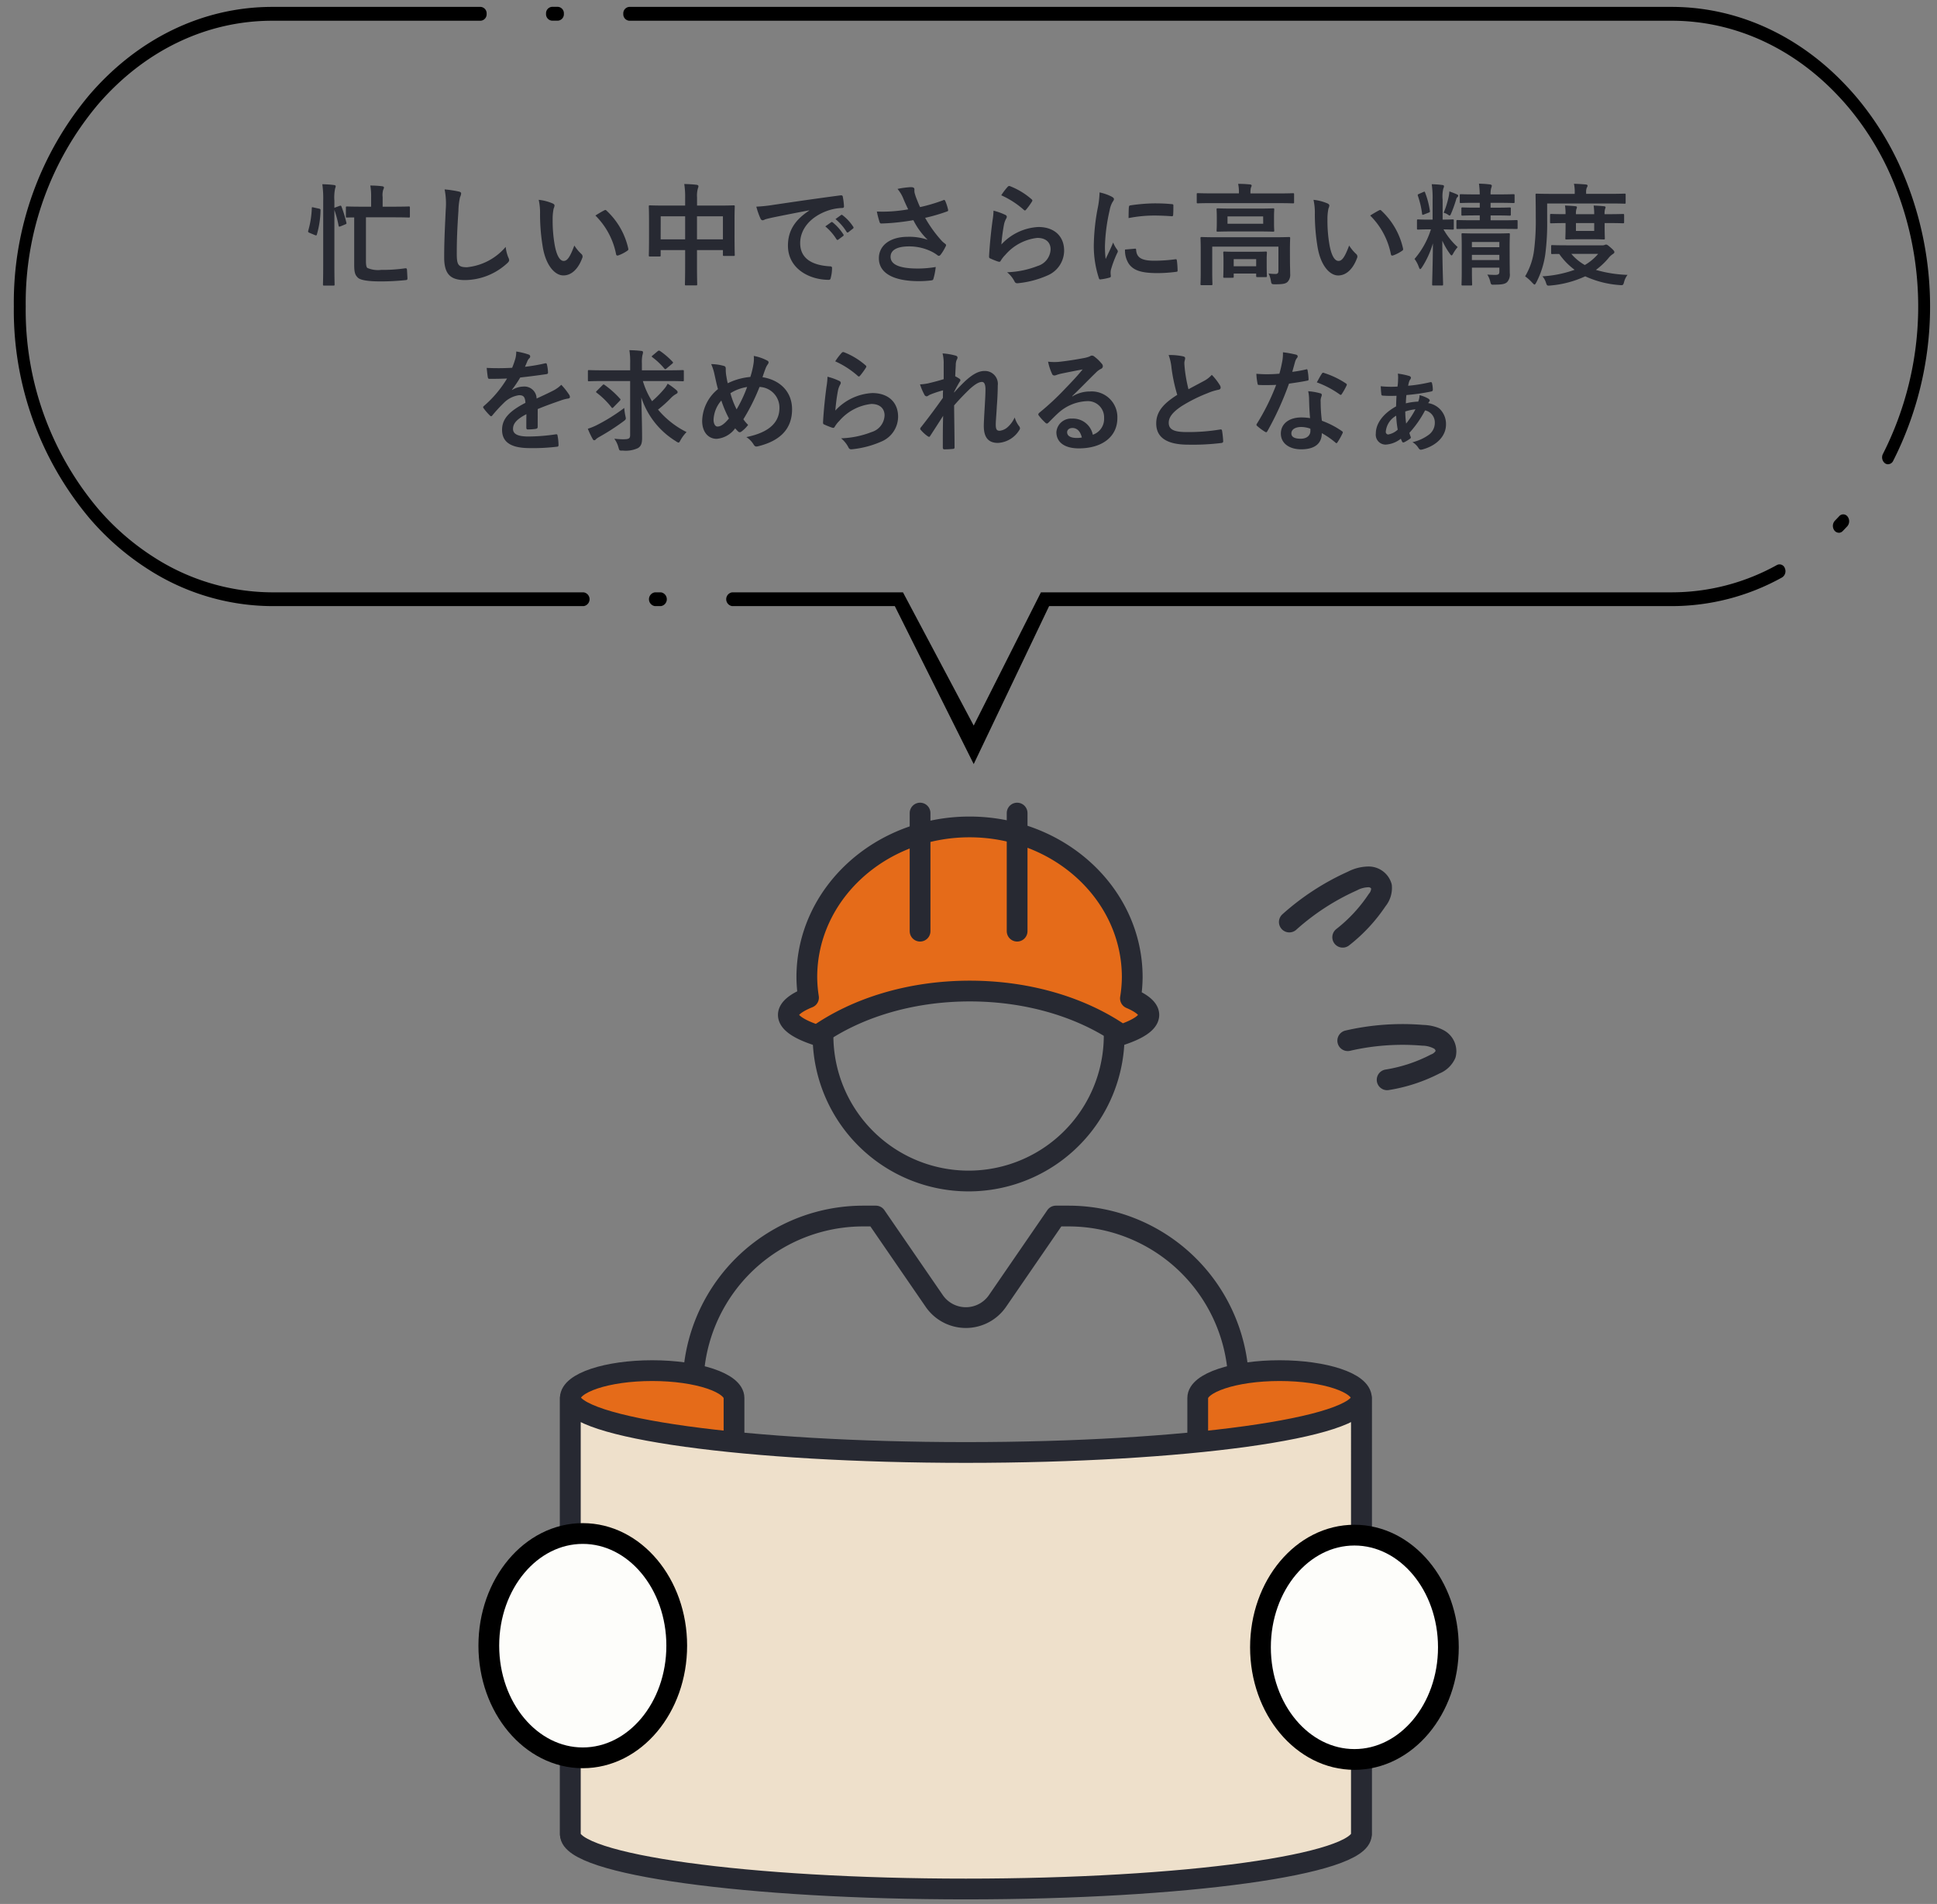
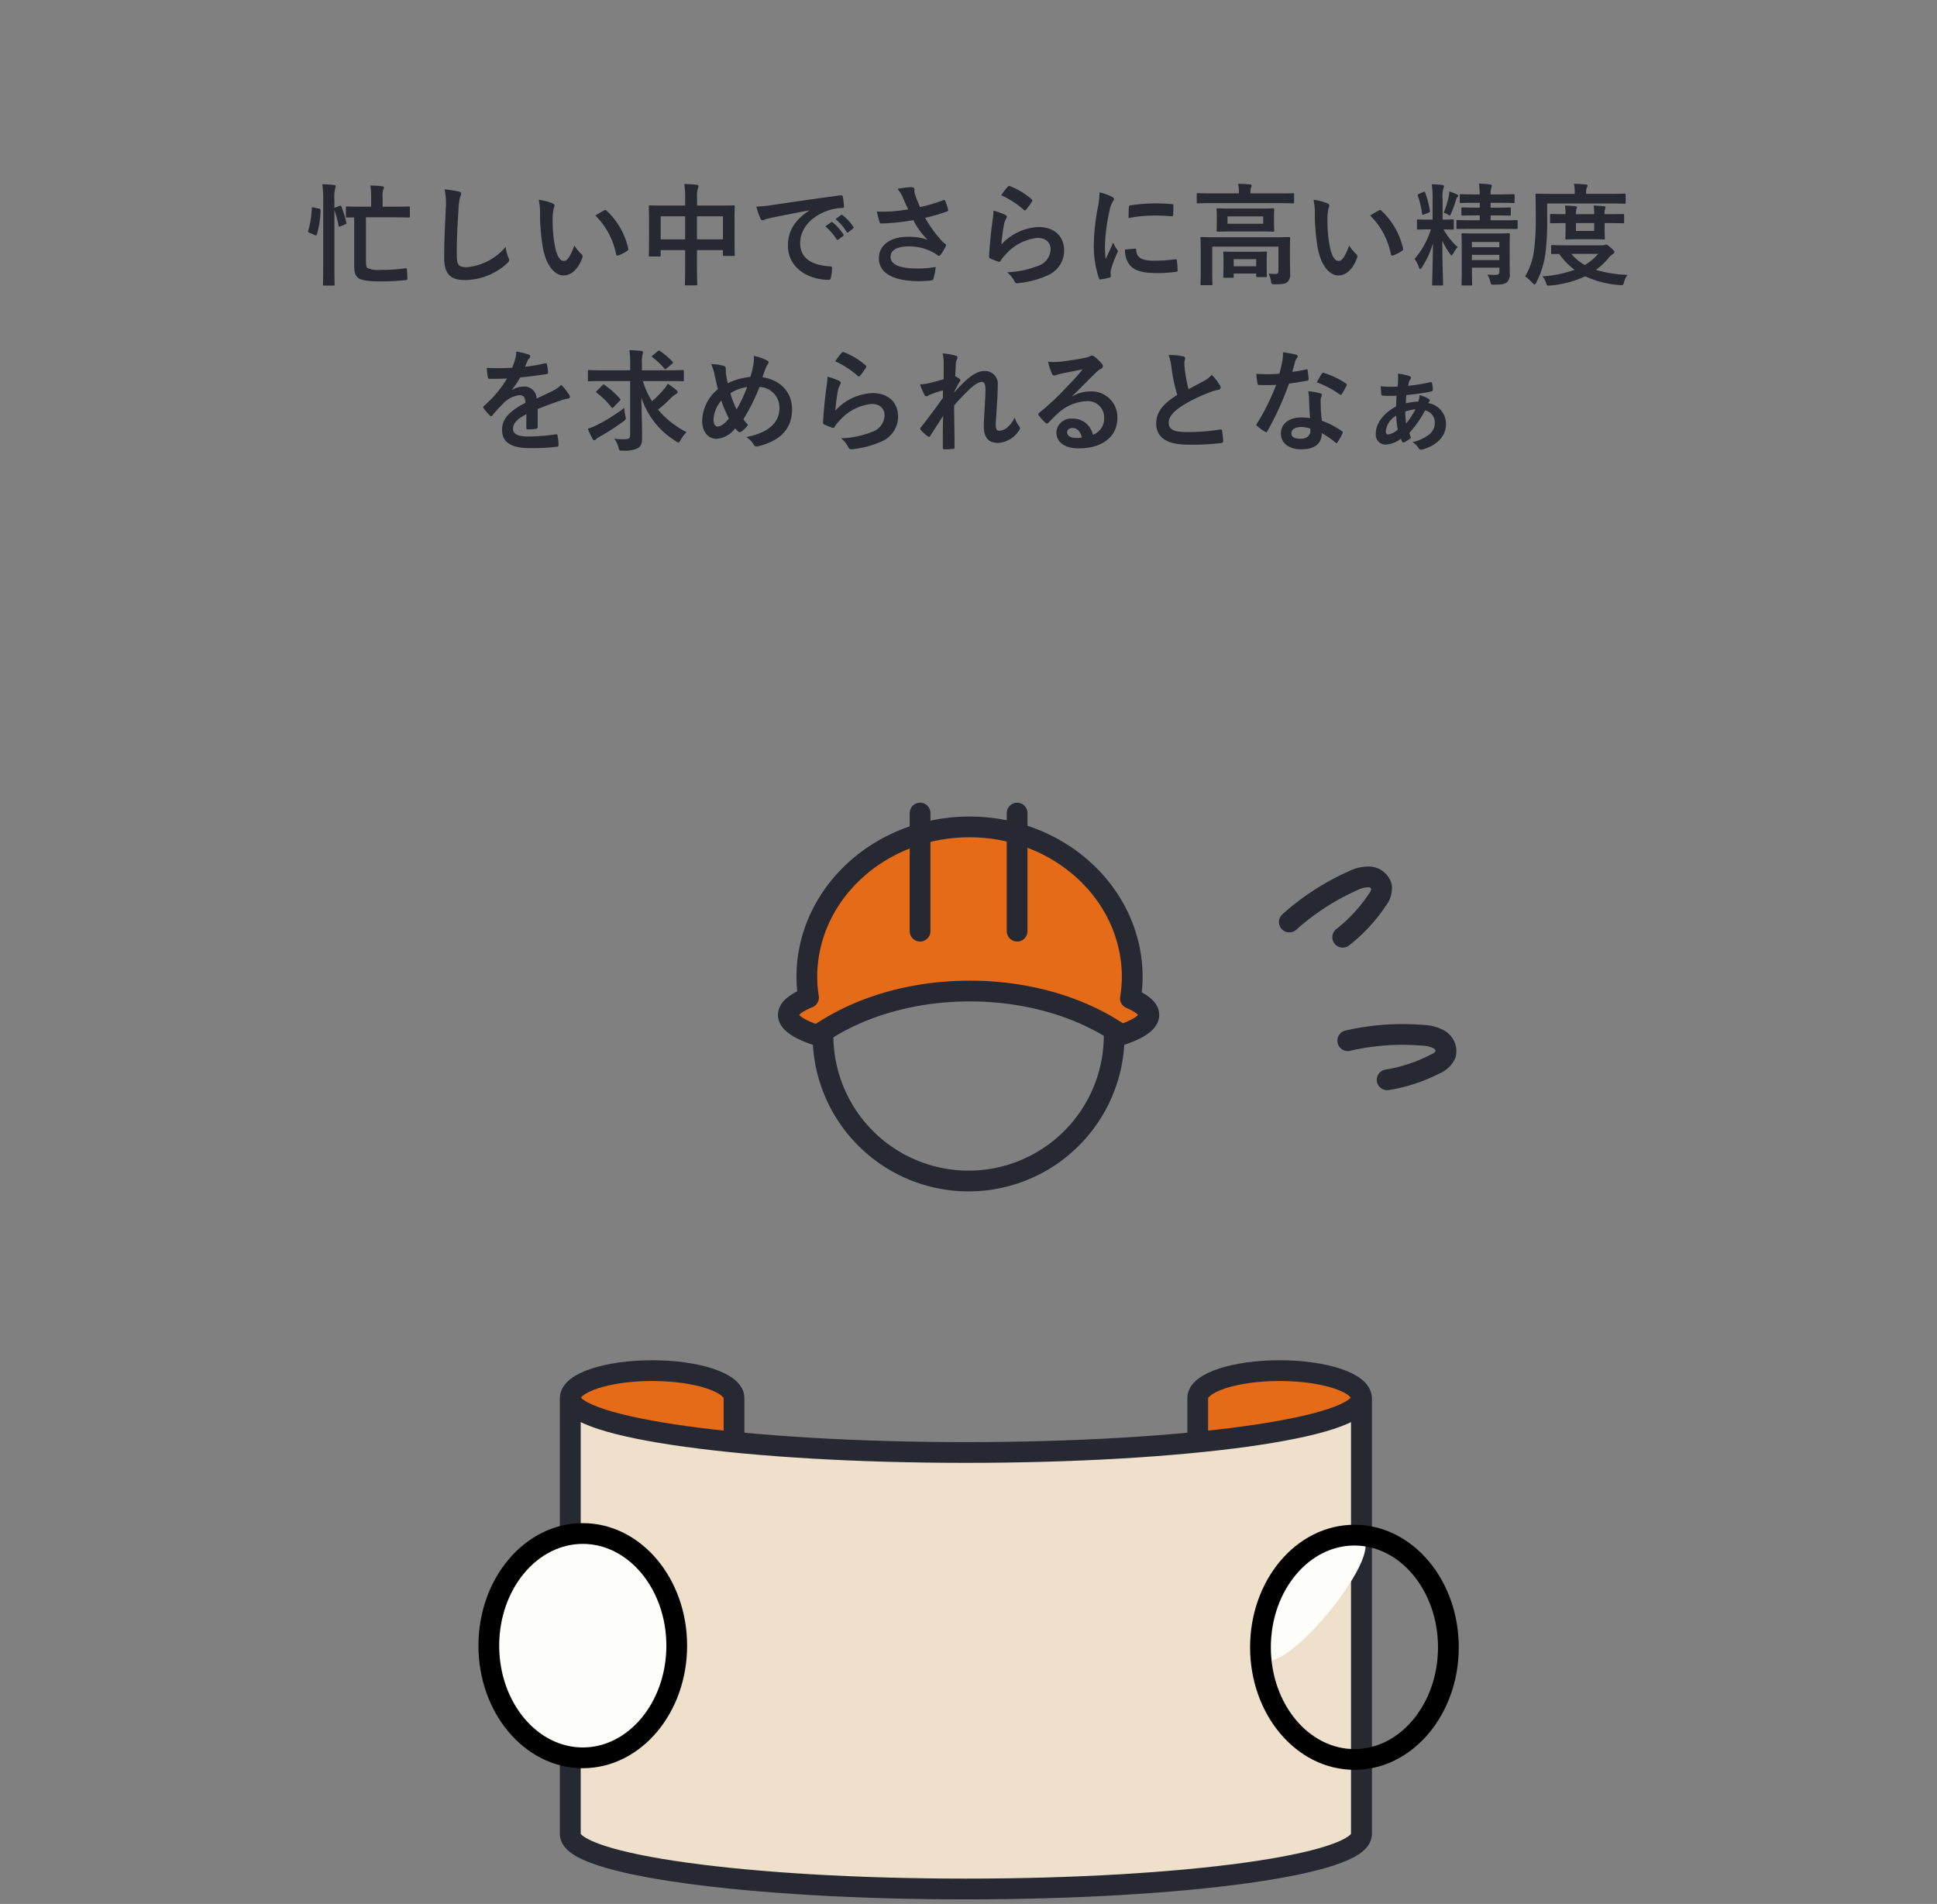
<svg xmlns="http://www.w3.org/2000/svg" width="280" height="275.174" viewBox="0 0 280 275.174">
  <rect x="0" y="0" width="280" height="275.174" fill="#808080" stroke="none" />
  <defs>
    <clipPath id="clip-path">
      <rect id="長方形_329" data-name="長方形 329" width="143.027" height="159.823" transform="translate(0.5)" fill="none" />
    </clipPath>
    <clipPath id="clip-path-2">
      <rect id="長方形_1419" data-name="長方形 1419" width="27.417" height="34.085" transform="translate(0 0)" fill="none" stroke="#272932" stroke-linecap="round" stroke-width="3" />
    </clipPath>
    <clipPath id="clip-path-3">
      <rect id="長方形_1328" data-name="長方形 1328" width="280" height="111" transform="translate(519 4546)" fill="none" stroke="#707070" stroke-width="1" />
    </clipPath>
  </defs>
  <g id="グループ_21408" data-name="グループ 21408" transform="translate(-820 -4553)">
    <g id="グループ_741" data-name="グループ 741" transform="translate(888.5 4668.352)">
      <g id="グループ_741-2" data-name="グループ 741" clip-path="url(#clip-path)">
-         <path id="パス_508" data-name="パス 508" d="M46.737,33.314A21.046,21.046,0,1,1,67.783,54.359,21.046,21.046,0,0,1,46.737,33.314" transform="translate(3.73 0.979)" fill="none" />
        <path id="パス_509" data-name="パス 509" d="M46.737,33.314A21.046,21.046,0,1,1,67.783,54.359,21.046,21.046,0,0,1,46.737,33.314Z" transform="translate(3.73 0.979)" fill="none" stroke="#272932" stroke-linecap="round" stroke-linejoin="round" stroke-width="3" />
        <path id="パス_510" data-name="パス 510" d="M46.3,33.985c5.626-3.959,13.419-6.41,22.032-6.41,8.553,0,16.3,2.418,21.914,6.328,2.5-.837,3.963-1.822,3.963-2.88,0-.858-.973-1.666-2.661-2.389a20.092,20.092,0,0,0,.261-3.065c0-11.992-10.531-21.714-23.522-21.714S44.77,13.578,44.77,25.57a20.055,20.055,0,0,0,.243,2.953c-1.852.749-2.916,1.6-2.916,2.5,0,1.093,1.557,2.109,4.206,2.962" transform="translate(3.36 0.308)" fill="#e56b19" />
        <path id="パス_511" data-name="パス 511" d="M46.3,33.985c5.626-3.959,13.419-6.41,22.032-6.41,8.553,0,16.3,2.418,21.914,6.328,2.5-.837,3.963-1.822,3.963-2.88,0-.858-.973-1.666-2.661-2.389a20.092,20.092,0,0,0,.261-3.065c0-11.992-10.531-21.714-23.522-21.714S44.77,13.578,44.77,25.57a20.055,20.055,0,0,0,.243,2.953c-1.852.749-2.916,1.6-2.916,2.5C42.1,32.116,43.654,33.132,46.3,33.985Z" transform="translate(3.36 0.308)" fill="none" stroke="#272932" stroke-linecap="round" stroke-linejoin="round" stroke-width="3" />
        <line id="線_81" data-name="線 81" y2="17.069" transform="translate(78.529 2.16)" fill="#e6ca70" />
        <line id="線_82" data-name="線 82" y2="17.069" transform="translate(78.529 2.16)" fill="none" stroke="#272932" stroke-linecap="round" stroke-linejoin="round" stroke-width="3" />
        <line id="線_83" data-name="線 83" y1="17.069" transform="translate(64.499 2.16)" fill="none" stroke="#272932" stroke-linecap="round" stroke-linejoin="round" stroke-width="3" />
        <path id="パス_512" data-name="パス 512" d="M83.619,55.936H81.79L73.352,68.208a5.551,5.551,0,0,1-9.149,0L55.765,55.936H53.936a24.589,24.589,0,0,0-24.59,24.59v65.463h78.862V80.526a24.59,24.59,0,0,0-24.59-24.59" transform="translate(2.342 4.465)" fill="none" />
-         <path id="パス_513" data-name="パス 513" d="M83.619,55.936H81.79L73.352,68.208a5.551,5.551,0,0,1-9.149,0L55.765,55.936H53.936a24.589,24.589,0,0,0-24.59,24.59v65.463h78.862V80.526A24.59,24.59,0,0,0,83.619,55.936Z" transform="translate(2.342 4.465)" fill="none" stroke="#272932" stroke-linecap="round" stroke-linejoin="round" stroke-width="3" />
        <path id="パス_514" data-name="パス 514" d="M24.743,76.628c-6.533,0-11.829,1.766-11.829,3.943v63.089H36.573V80.572c0-2.178-5.3-3.943-11.829-3.943" transform="translate(1.031 6.116)" fill="#e56b19" />
        <path id="パス_515" data-name="パス 515" d="M24.743,76.628c-6.533,0-11.829,1.766-11.829,3.943v63.089H36.573V80.572C36.573,78.394,31.276,76.628,24.743,76.628Z" transform="translate(1.031 6.116)" fill="none" stroke="#272932" stroke-linecap="round" stroke-linejoin="round" stroke-width="3" />
        <path id="パス_516" data-name="パス 516" d="M108.73,76.628c-6.533,0-11.829,1.766-11.829,3.943v63.089H120.56V80.572c0-2.178-5.3-3.943-11.829-3.943" transform="translate(7.735 6.116)" fill="#e56b19" />
        <path id="パス_517" data-name="パス 517" d="M108.73,76.628c-6.533,0-11.829,1.766-11.829,3.943v63.089H120.56V80.572C120.56,78.394,115.263,76.628,108.73,76.628Z" transform="translate(7.735 6.116)" fill="none" stroke="#272932" stroke-linecap="round" stroke-linejoin="round" stroke-width="3" />
        <path id="パス_518" data-name="パス 518" d="M70.089,88.166c-31.577,0-57.174-3.531-57.174-7.886v63.089c0,4.355,25.6,7.886,57.174,7.886s57.174-3.531,57.174-7.886V80.28c0,4.355-25.6,7.886-57.174,7.886" transform="translate(1.031 6.408)" fill="#eee0cb" />
        <path id="パス_519" data-name="パス 519" d="M70.089,88.166c-31.577,0-57.174-3.531-57.174-7.886v63.089c0,4.355,25.6,7.886,57.174,7.886s57.174-3.531,57.174-7.886V80.28C127.264,84.635,101.666,88.166,70.089,88.166Z" transform="translate(1.031 6.408)" fill="none" stroke="#272932" stroke-linecap="round" stroke-linejoin="round" stroke-width="3" />
        <path id="パス_520" data-name="パス 520" d="M2,114.639c0-8.953,6.08-16.21,13.582-16.21s13.582,7.257,13.582,16.21-6.082,16.21-13.582,16.21S2,123.592,2,114.639" transform="translate(0.16 7.856)" fill="#fdfdfa" />
        <ellipse id="楕円形_90" data-name="楕円形 90" cx="13.582" cy="16.21" rx="13.582" ry="16.21" transform="translate(2.16 106.286)" fill="none" stroke="#000" stroke-linecap="round" stroke-linejoin="round" stroke-width="3" />
-         <path id="パス_521" data-name="パス 521" d="M105.3,114.857c0-8.953,6.08-16.21,13.582-16.21s13.582,7.257,13.582,16.21-6.082,16.21-13.582,16.21S105.3,123.81,105.3,114.857" transform="translate(8.405 7.874)" fill="#fdfdfa" />
+         <path id="パス_521" data-name="パス 521" d="M105.3,114.857c0-8.953,6.08-16.21,13.582-16.21S105.3,123.81,105.3,114.857" transform="translate(8.405 7.874)" fill="#fdfdfa" />
        <ellipse id="楕円形_91" data-name="楕円形 91" cx="13.582" cy="16.21" rx="13.582" ry="16.21" transform="translate(113.705 106.521)" fill="none" stroke="#000" stroke-linecap="round" stroke-linejoin="round" stroke-width="3" />
        <g id="グループ_2027" data-name="グループ 2027" transform="translate(115.5 9)" clip-path="url(#clip-path-2)">
          <path id="パス_20343" data-name="パス 20343" d="M3.5,10.031a35.2,35.2,0,0,1,9.121-5.925,5.145,5.145,0,0,1,2.371-.6,1.948,1.948,0,0,1,1.836,1.382,2.745,2.745,0,0,1-.634,1.976,22.925,22.925,0,0,1-4.979,5.365" transform="translate(-1.124 -1.124)" fill="none" stroke="#272932" stroke-linecap="round" stroke-linejoin="round" stroke-width="3" />
          <path id="パス_20344" data-name="パス 20344" d="M15.941,37.955a35.221,35.221,0,0,1,10.849-.777,5.145,5.145,0,0,1,2.366.621,1.948,1.948,0,0,1,.94,2.1,2.744,2.744,0,0,1-1.51,1.423,22.944,22.944,0,0,1-6.952,2.289" transform="translate(-5.119 -11.899)" fill="none" stroke="#272932" stroke-linecap="round" stroke-linejoin="round" stroke-width="3" />
        </g>
      </g>
    </g>
    <g id="グループ_1888" data-name="グループ 1888" transform="translate(304)">
      <path id="パス_65693" data-name="パス 65693" d="M8.9,5.408h4.032c1.52,0,2.064.032,2.144.032.16,0,.176-.016.176-.176V4c0-.144-.016-.16-.176-.16-.08,0-.624.032-2.144.032H11.312V2.5a2.777,2.777,0,0,1,.08-1.072.836.836,0,0,0,.112-.336c0-.08-.112-.16-.272-.176a14.25,14.25,0,0,0-1.7-.1A9.153,9.153,0,0,1,9.648,2.5V3.872H8.336c-1.536,0-2.064-.032-2.16-.032C6.016,3.84,6,3.856,6,4V5.264c0,.16.016.176.176.176.064,0,.352-.016,1.024-.016v6.784c0,1.12.112,1.52.528,1.92.352.352,1.44.544,3.232.544a34.1,34.1,0,0,0,3.712-.192c.192-.016.24-.08.224-.336l-.064-1.136c-.016-.224-.1-.256-.3-.224a22.991,22.991,0,0,1-3.44.224,3.862,3.862,0,0,1-2-.288c-.144-.144-.192-.464-.192-1.008ZM4.464,3.984a.479.479,0,0,0-.128.064V2.992a6.348,6.348,0,0,1,.112-1.776A.787.787,0,0,0,4.528.9c0-.08-.1-.144-.256-.16C3.744.672,3.2.64,2.592.624A14.7,14.7,0,0,1,2.72,3.04V12.3c0,1.792-.032,2.7-.032,2.784,0,.176.016.192.176.192H4.192c.16,0,.176-.016.176-.192,0-.08-.032-.992-.032-2.8V4.336a15.7,15.7,0,0,1,.608,2.272c.032.176.08.176.288.1l.656-.272c.208-.08.224-.112.176-.288a18.9,18.9,0,0,0-.7-2.288c-.064-.144-.112-.16-.288-.1Zm-3.136,0c-.224-.048-.256-.064-.256.1A13.288,13.288,0,0,1,.56,7.328c-.048.16-.032.24.176.32l.8.336c.176.064.224.064.272-.1a13.658,13.658,0,0,0,.528-3.472c0-.176-.016-.208-.224-.256ZM20.272,1.376a10.637,10.637,0,0,1,.16,2.928c-.08,1.92-.224,4.224-.224,6.912,0,2.448.96,3.264,3.008,3.264a9.141,9.141,0,0,0,6.064-2.4c.256-.224.32-.352.32-.5a1.052,1.052,0,0,0-.128-.384A5.563,5.563,0,0,1,29.1,9.68a8.437,8.437,0,0,1-5.6,2.944c-1.28,0-1.472-.368-1.472-1.984,0-2.1.08-3.728.24-6.192A9.591,9.591,0,0,1,22.5,2.5a1.552,1.552,0,0,0,.16-.528c0-.16-.112-.24-.384-.3A16.548,16.548,0,0,0,20.272,1.376Zm13.6,1.5a8.577,8.577,0,0,1,.192,2.1,29.007,29.007,0,0,0,.384,4.656c.432,2.7,1.744,4.176,2.992,4.176,1.12,0,2.112-.864,2.72-2.5a.49.49,0,0,0-.112-.592,6.116,6.116,0,0,1-1.024-1.232C38.4,11.152,38,11.712,37.488,11.712c-.672,0-1.088-1.088-1.312-2.352a20.15,20.15,0,0,1-.288-3.648,7.189,7.189,0,0,1,.144-1.568A1.393,1.393,0,0,0,36.16,3.7c0-.112-.112-.224-.256-.288A6.925,6.925,0,0,0,33.872,2.88Zm8.192,2.272a10.781,10.781,0,0,1,2.992,5.584c.032.192.144.24.336.176a5.43,5.43,0,0,0,1.248-.64c.128-.08.224-.144.176-.352A10.58,10.58,0,0,0,43.68,4.448a.246.246,0,0,0-.176-.1.475.475,0,0,0-.176.064C43.072,4.544,42.672,4.768,42.064,5.152ZM55.04,3.712h-2.9c-1.536,0-2.064-.032-2.176-.032-.16,0-.176.016-.176.176,0,.1.032.608.032,2.24V7.744c0,2.56-.032,3.04-.032,3.136,0,.176.016.192.176.192h1.36c.16,0,.176-.016.176-.192v-.736H55.04v2c0,1.888-.032,2.832-.032,2.928,0,.16.016.176.176.176h1.424c.16,0,.176-.016.176-.176,0-.08-.032-1.056-.032-2.96V10.144H60.5v.672c0,.16.016.176.176.176h1.36c.16,0,.176-.016.176-.176,0-.1-.032-.56-.032-3.12V5.84c0-1.392.032-1.888.032-1.984,0-.16-.016-.176-.176-.176-.112,0-.64.032-2.176.032h-3.1v-1.2a3.809,3.809,0,0,1,.128-1.3A.728.728,0,0,0,56.96.9c0-.112-.128-.176-.272-.192C56.144.64,55.5.608,54.912.592A11.986,11.986,0,0,1,55.04,2.64ZM60.5,5.264V8.592H56.752V5.264Zm-8.992,0H55.04V8.592H51.5Zm21.472-.832C71.04,5.7,69.9,7.232,69.9,9.5c0,3.328,3.088,4.944,5.9,4.944.192,0,.256-.1.3-.336a5.692,5.692,0,0,0,.176-1.376c0-.176-.1-.24-.352-.24-2.784-.176-4.256-1.3-4.256-3.36,0-1.92,1.36-3.792,4.08-4.72a7.139,7.139,0,0,1,1.952-.352c.208,0,.3-.048.3-.24a9.141,9.141,0,0,0-.176-1.408c-.016-.112-.1-.208-.336-.176-4.128.544-7.648,1.072-9.616,1.36a22.072,22.072,0,0,1-2.544.272A11.149,11.149,0,0,0,65.936,5.6a.374.374,0,0,0,.3.24.934.934,0,0,0,.352-.128c.24-.08.4-.112,1.008-.256,1.712-.352,3.424-.688,5.376-1.056ZM75.3,6.72a7.939,7.939,0,0,1,1.616,1.856.167.167,0,0,0,.272.048l.672-.5a.161.161,0,0,0,.048-.256,7.364,7.364,0,0,0-1.52-1.712c-.1-.08-.16-.1-.24-.032Zm1.472-1.056a7.569,7.569,0,0,1,1.6,1.84.164.164,0,0,0,.272.048l.64-.5a.185.185,0,0,0,.048-.288,6.682,6.682,0,0,0-1.52-1.648c-.1-.08-.144-.1-.24-.032ZM87.28,4.256a21.963,21.963,0,0,1-2.528.3,19.891,19.891,0,0,1-2,.016,12.514,12.514,0,0,0,.368,1.44c.048.192.112.288.256.288.4,0,1.136-.048,1.568-.08,1.152-.1,2.08-.224,3.088-.4A10.289,10.289,0,0,0,90.1,8.656a8.165,8.165,0,0,0-2.848-.432c-2.64,0-4.208,1.28-4.208,3.1,0,2.112,2.032,3.312,5.808,3.312a14.284,14.284,0,0,0,1.776-.112c.192-.032.256-.064.3-.224a9.776,9.776,0,0,0,.336-1.712,15.827,15.827,0,0,1-2.56.224c-2.512,0-3.968-.5-3.968-1.7,0-1.008,1.008-1.5,2.672-1.5a7.317,7.317,0,0,1,3.392.816,5.274,5.274,0,0,1,.656.416c.128.1.176.128.256.128.112,0,.192-.064.32-.24a6.394,6.394,0,0,0,.624-1.04.506.506,0,0,0,.1-.272c0-.08-.064-.128-.16-.208a4.393,4.393,0,0,1-.416-.352,18.222,18.222,0,0,1-2.448-3.376,25.538,25.538,0,0,0,3.184-.928c.112-.032.176-.112.128-.272a6.947,6.947,0,0,0-.4-1.232c-.1-.176-.144-.192-.3-.112a24.625,24.625,0,0,1-3.344.992c-.208-.432-.352-.816-.544-1.3a6.9,6.9,0,0,1-.256-.8,2.1,2.1,0,0,1-.016-.448c0-.224-.128-.336-.544-.336a12.594,12.594,0,0,0-1.9.256,5.282,5.282,0,0,1,.8,1.3C86.784,3.216,87.008,3.68,87.28,4.256Zm13.456-2.032a12.763,12.763,0,0,1,3.232,2.08c.08.08.128.112.192.112.048,0,.112-.048.176-.128a10.477,10.477,0,0,0,.816-1.12.444.444,0,0,0,.08-.192c0-.064-.032-.112-.112-.176A10.5,10.5,0,0,0,101.984.9a.267.267,0,0,0-.3.08A8.763,8.763,0,0,0,100.736,2.224Zm-1.12,2.224a9.97,9.97,0,0,1-.144,1.44c-.192,1.424-.4,3.312-.5,5.168,0,.224.064.256.224.32a11,11,0,0,0,1.088.432c.208.048.272.048.368-.112a4.378,4.378,0,0,1,.688-.88,7.123,7.123,0,0,1,4.608-2.432c1.376,0,1.92.784,1.92,1.648a2.621,2.621,0,0,1-1.888,2.416,13.276,13.276,0,0,1-4.4.9,4.093,4.093,0,0,1,1.088,1.36c.144.24.288.256.64.208a13.873,13.873,0,0,0,4.1-1.1,3.921,3.921,0,0,0,2.416-3.584c0-2.064-1.392-3.424-3.728-3.424a7.8,7.8,0,0,0-5.344,2.528,26.7,26.7,0,0,1,.384-2.912,3,3,0,0,1,.32-.848.476.476,0,0,0,.08-.24c0-.128-.08-.224-.256-.3A9,9,0,0,0,99.616,4.448Zm15.328-2.64a12.909,12.909,0,0,1-.288,2.384,30.544,30.544,0,0,0-.544,5.248,15,15,0,0,0,.736,4.768c.032.112.1.192.208.176a7.942,7.942,0,0,0,1.312-.256c.144-.032.208-.1.208-.208,0-.128-.032-.256-.032-.448a1.817,1.817,0,0,1,.048-.5,15.642,15.642,0,0,1,.912-2.416.443.443,0,0,0,.08-.256.637.637,0,0,0-.112-.24,4.153,4.153,0,0,1-.56-1.008c-.464,1.12-.752,1.648-1.088,2.384a15.43,15.43,0,0,1-.1-1.872A25.926,25.926,0,0,1,116.4,4.4a3.78,3.78,0,0,1,.384-1.136c.208-.32.24-.368.24-.48,0-.144-.1-.24-.368-.384A7.081,7.081,0,0,0,114.944,1.808Zm3.68,8.256a3.525,3.525,0,0,0,.56,2.08c.688.944,1.792,1.328,4.16,1.328a21.482,21.482,0,0,0,2.608-.176c.272-.032.272-.048.272-.24a11.854,11.854,0,0,0-.1-1.376c-.032-.208-.064-.224-.224-.208a22.935,22.935,0,0,1-3.056.208c-1.744,0-2.512-.4-2.608-1.5,0-.176-.032-.256-.16-.24Zm.512-4.544a19.561,19.561,0,0,1,3.632-.368c.816,0,1.648.032,2.608.1.144.016.192-.048.208-.192.032-.448.032-.88.032-1.36,0-.16-.032-.192-.368-.208-.672-.064-1.408-.1-2.368-.1a25.546,25.546,0,0,0-3.472.288c-.16.032-.208.08-.224.272C119.152,4.224,119.152,4.624,119.136,5.52Zm23.328,4.736c0-1.168.032-1.728.032-1.824,0-.16-.016-.176-.176-.176-.112,0-.64.032-2.16.032h-8.288c-1.52,0-2.048-.032-2.16-.032-.16,0-.176.016-.176.176,0,.1.032.576.032,1.7v3.1c0,1.232-.032,1.712-.032,1.808,0,.16.016.176.176.176h1.376c.16,0,.176-.016.176-.176,0-.08-.032-.624-.032-1.808V9.648H140.8v3.5c0,.336-.144.448-.4.448a8.918,8.918,0,0,1-1.024-.064,3.724,3.724,0,0,1,.336,1.056c.08.464.1.5.592.5,1.152,0,1.52-.08,1.808-.336A1.473,1.473,0,0,0,142.5,13.6c0-.5-.032-1.168-.032-2.032ZM134.1,4.144c-1.456,0-1.968-.032-2.064-.032-.16,0-.176.016-.176.176,0,.112.032.352.032,1.04V6.3c0,.656-.032.912-.032,1.008,0,.16.016.176.176.176.1,0,.608-.032,2.064-.032h3.856c1.456,0,1.968.032,2.064.032.16,0,.176-.016.176-.176,0-.1-.032-.352-.032-1.008V5.328c0-.688.032-.928.032-1.04,0-.16-.016-.176-.176-.176-.1,0-.608.032-2.064.032Zm4.5,2.192H133.44V5.28h5.152Zm2.256-2.976c1.44,0,1.936.032,2.032.032.16,0,.176-.016.176-.176V2.1c0-.16-.016-.176-.176-.176-.1,0-.592.032-2.032.032h-4.1V1.9a3.182,3.182,0,0,1,.064-.768.96.96,0,0,0,.112-.32c0-.08-.1-.144-.256-.16-.544-.048-1.1-.08-1.7-.08a5.482,5.482,0,0,1,.112,1.328v.048H131.2c-1.44,0-1.936-.032-2.032-.032-.16,0-.176.016-.176.176v1.12c0,.16.016.176.176.176.1,0,.592-.032,2.032-.032ZM134.16,14.144c.16,0,.176-.016.176-.176v-.432h3.248v.336c0,.16.016.176.192.176h1.184c.16,0,.176-.016.176-.176,0-.1-.032-.352-.032-1.792v-.7c0-.464.032-.752.032-.848,0-.16-.016-.176-.176-.176-.112,0-.528.032-1.728.032h-2.5c-1.216,0-1.632-.032-1.728-.032-.16,0-.176.016-.176.176,0,.1.032.4.032,1.008v.592c0,1.472-.032,1.728-.032,1.84,0,.16.016.176.176.176Zm.176-2.688h3.248V12.48h-3.248ZM145.872,2.88a8.576,8.576,0,0,1,.192,2.1,29.007,29.007,0,0,0,.384,4.656c.432,2.7,1.744,4.176,2.992,4.176,1.12,0,2.112-.864,2.72-2.5a.49.49,0,0,0-.112-.592,6.116,6.116,0,0,1-1.024-1.232c-.624,1.664-1.024,2.224-1.536,2.224-.672,0-1.088-1.088-1.312-2.352a20.151,20.151,0,0,1-.288-3.648,7.189,7.189,0,0,1,.144-1.568,1.393,1.393,0,0,0,.128-.448c0-.112-.112-.224-.256-.288A6.925,6.925,0,0,0,145.872,2.88Zm8.192,2.272a10.781,10.781,0,0,1,2.992,5.584c.032.192.144.24.336.176a5.43,5.43,0,0,0,1.248-.64c.128-.08.224-.144.176-.352a10.58,10.58,0,0,0-3.136-5.472.246.246,0,0,0-.176-.1.475.475,0,0,0-.176.064C155.072,4.544,154.672,4.768,154.064,5.152Zm20.16,4.624c0-1.184.032-1.792.032-1.888,0-.16-.016-.176-.192-.176-.1,0-.56.032-1.9.032h-2.8c-1.344,0-1.808-.032-1.92-.032-.16,0-.176.016-.176.176,0,.112.032.608.032,1.76v3.568c0,1.3-.032,1.776-.032,1.872,0,.16.016.176.176.176h1.2c.144,0,.16-.016.16-.176,0-.08-.032-.624-.032-1.9v-.5h3.968v.544c0,.32-.064.5-.592.5-.288,0-.8-.016-1.152-.048a3.306,3.306,0,0,1,.416.976c.128.512.144.5.624.48,1.184,0,1.52-.112,1.808-.352a1.606,1.606,0,0,0,.4-1.312c0-.56-.016-1.488-.016-2.288Zm-5.456,1.808v-.752h3.968v.752Zm3.968-2.608v.752h-3.968V8.976Zm-9.648-3.232h-.5c-1.12,0-1.488-.032-1.584-.032-.16,0-.176.016-.176.192v1.12c0,.144.016.16.176.16.1,0,.464-.032,1.584-.032h.256a12.1,12.1,0,0,1-2.368,4.272,4.274,4.274,0,0,1,.624,1.184c.08.192.128.288.192.288s.144-.1.256-.256a13.116,13.116,0,0,0,1.584-3.472c-.016,2.944-.112,5.6-.112,5.92,0,.16.016.176.192.176h1.2c.176,0,.192-.016.192-.176,0-.336-.112-3.04-.112-6.3a10.651,10.651,0,0,0,1.1,1.9c.112.16.176.224.24.224s.128-.08.224-.256a5.191,5.191,0,0,1,.656-.944,10.091,10.091,0,0,1-2.048-2.56c.9.016,1.216.032,1.312.032.16,0,.176-.016.176-.16V5.9c0-.176-.016-.192-.176-.192-.1,0-.432.032-1.44.032V2.864a4.91,4.91,0,0,1,.1-1.616.82.82,0,0,0,.1-.352c0-.08-.1-.144-.256-.16a14.4,14.4,0,0,0-1.52-.112,13.285,13.285,0,0,1,.128,2.272Zm9.216-.608c1.36,0,1.808.032,1.9.032.176,0,.192-.016.192-.176V4.16c0-.16-.016-.176-.192-.176-.1,0-.544.032-1.92.032h-.816v-.7h1.264c1.44,0,1.936.032,2.032.032.16,0,.176-.016.176-.176V2.24c0-.16-.016-.176-.176-.176-.1,0-.592.032-2.032.032h-1.264a3.249,3.249,0,0,1,.08-.88,1.5,1.5,0,0,0,.1-.384c0-.064-.1-.16-.256-.176-.544-.064-1.008-.1-1.6-.112.064.528.1.992.112,1.552h-.7c-1.44,0-1.936-.032-2.032-.032-.144,0-.16.016-.16.176v.928c0,.16.016.176.16.176.1,0,.592-.032,2.032-.032h.7v.7h-.56c-1.36,0-1.824-.032-1.92-.032-.16,0-.176.016-.176.176v.832c0,.16.016.176.176.176.1,0,.56-.032,1.92-.032h.56v.7h-1.072c-1.52,0-2.032-.032-2.128-.032-.16,0-.176.016-.176.192v.944c0,.16.016.16.176.16.1,0,.608-.016,2.128-.016h4.256c1.52,0,2.016.016,2.112.016.16,0,.176,0,.176-.16V6c0-.176-.016-.192-.176-.192-.1,0-.592.032-2.112.032h-1.616v-.7Zm-7.616-.384a1.868,1.868,0,0,1,.544.224c.16.112.256.176.32.176.08,0,.128-.1.224-.32a19.187,19.187,0,0,0,.72-2.016.6.6,0,0,1,.192-.336.277.277,0,0,0,.1-.192c0-.08-.064-.144-.176-.192-.288-.128-.688-.288-1.1-.432a5.238,5.238,0,0,1-.08.656A13.275,13.275,0,0,1,164.688,4.752Zm-2.176-.016c.176-.064.208-.112.176-.288A11.944,11.944,0,0,0,162,1.824c-.048-.16-.08-.144-.272-.064l-.624.272c-.176.08-.192.112-.144.272a12.994,12.994,0,0,1,.608,2.592c.016.176.064.176.24.112Zm20.032,4.72c-1.536,0-2.048-.032-2.144-.032-.16,0-.176.016-.176.176v.944c0,.16.016.176.176.176.064,0,.352-.016.992-.016a9.777,9.777,0,0,0,2.224,2.288,16.366,16.366,0,0,1-4.656.944,2.478,2.478,0,0,1,.512.912c.112.352.16.432.368.432a1.942,1.942,0,0,0,.288-.016,15.018,15.018,0,0,0,5.024-1.328,14.288,14.288,0,0,0,4.96,1.264,1.744,1.744,0,0,0,.272.016c.24,0,.288-.1.384-.464a2.781,2.781,0,0,1,.5-1.024,18.541,18.541,0,0,1-4.576-.72,10.176,10.176,0,0,0,1.824-1.712,2.709,2.709,0,0,1,.624-.576c.16-.112.224-.16.224-.3,0-.112-.16-.32-.56-.656-.4-.352-.512-.416-.64-.416a.482.482,0,0,0-.192.048.887.887,0,0,1-.368.064Zm4.48,1.232a7.339,7.339,0,0,1-1.936,1.616,7.312,7.312,0,0,1-1.952-1.616Zm-7.376-7.28h9.04c1.52,0,2.048.032,2.144.032.16,0,.16-.016.16-.192V2.16c0-.16,0-.176-.16-.176-.1,0-.624.032-2.144.032H185.28V1.808a1.584,1.584,0,0,1,.1-.688.592.592,0,0,0,.112-.3c0-.08-.1-.144-.272-.16-.544-.048-1.056-.08-1.7-.1a5.359,5.359,0,0,1,.112,1.3v.16h-3.344c-1.52,0-2.048-.032-2.144-.032-.16,0-.176.016-.176.176,0,.1.032,1.072.032,3.28a33.649,33.649,0,0,1-.24,4.672,9.736,9.736,0,0,1-1.3,3.824,6.3,6.3,0,0,1,1.04.928c.16.16.24.256.32.256s.144-.1.256-.3a12.718,12.718,0,0,0,1.3-4.064,34.721,34.721,0,0,0,.272-5.024Zm8.3,1.552a2.377,2.377,0,0,1,.064-.736,1.024,1.024,0,0,0,.08-.272c0-.08-.08-.128-.224-.144-.448-.048-1.008-.08-1.5-.1a8.9,8.9,0,0,1,.08,1.248h-2.64a2.446,2.446,0,0,1,.064-.736.649.649,0,0,0,.08-.272c0-.08-.064-.128-.208-.144-.464-.048-1.008-.08-1.52-.1a6.774,6.774,0,0,1,.08,1.248H182.1c-1.136,0-1.76-.032-1.856-.032-.16,0-.176.016-.176.176V6.1c0,.16.016.176.176.176.1,0,.72-.032,1.856-.032h.208v.592c0,.992-.032,1.488-.032,1.6,0,.16.016.176.192.176.1,0,.48-.032,1.648-.032h2.048c1.168,0,1.552.032,1.648.032.16,0,.176-.016.176-.176,0-.1-.032-.608-.032-1.6V6.24h.416c1.568,0,2.128.032,2.224.032.16,0,.176-.016.176-.176V5.1c0-.16-.016-.176-.176-.176-.1,0-.656.032-2.224.032Zm-1.5,2.416h-2.64V6.24h2.64ZM33.728,33.12c1.36-.56,2.4-.912,3.44-1.28a5.117,5.117,0,0,1,.976-.24c.16-.032.24-.1.24-.224a.633.633,0,0,0-.128-.352,9.856,9.856,0,0,0-1.12-1.408,4.812,4.812,0,0,1-1.216.864c-.816.416-1.728.832-2.352,1.12a1.767,1.767,0,0,0-1.952-1.728,3.184,3.184,0,0,0-1.6.5L30,30.336a16.511,16.511,0,0,0,1.2-1.776c1.168-.128,2.544-.3,3.744-.48.224-.032.288-.1.272-.256a5.4,5.4,0,0,0-.16-1.152c-.032-.144-.08-.192-.256-.16a25.739,25.739,0,0,1-2.912.5c.192-.432.272-.64.368-.864a1.246,1.246,0,0,1,.272-.384.309.309,0,0,0,.112-.24.287.287,0,0,0-.192-.272,10.1,10.1,0,0,0-1.824-.448,3.9,3.9,0,0,1-.112.976,12.329,12.329,0,0,1-.48,1.376,35.292,35.292,0,0,1-3.68.016c.048.48.112,1.072.16,1.328.032.176.08.256.224.256.944,0,1.808-.016,2.56-.048a16.35,16.35,0,0,1-3.344,3.968c-.08.064-.112.112-.112.176a.26.26,0,0,0,.064.144,7.611,7.611,0,0,0,.912,1.056.319.319,0,0,0,.176.112c.064,0,.112-.048.192-.144a21.562,21.562,0,0,1,1.6-1.744,3.863,3.863,0,0,1,2.208-1.152c.72-.032.912.288.96,1.1-2.416,1.248-3.376,2.368-3.376,3.9,0,1.856,1.392,2.64,4.016,2.64a28.459,28.459,0,0,0,3.968-.208c.128,0,.192-.112.176-.3a7.16,7.16,0,0,0-.144-1.312c-.016-.144-.08-.192-.224-.176a27.344,27.344,0,0,1-3.984.32c-1.68,0-2.224-.432-2.224-1.1,0-.768.512-1.392,1.936-2.128-.016.576-.016,1.376-.016,1.952,0,.16.064.256.208.256a8.656,8.656,0,0,0,1.136-.08c.208-.032.3-.112.3-.288Zm13.36-4.048V36.88c0,.512-.192.608-1.04.608-.336,0-.736-.032-1.248-.08a3.68,3.68,0,0,1,.592,1.232c.144.48.112.5.608.48a4.222,4.222,0,0,0,2.208-.352c.48-.288.608-.72.608-1.456,0-1.824-.064-3.84-.112-5.872a11.641,11.641,0,0,0,5.008,6.336.994.994,0,0,0,.368.192c.1,0,.16-.112.3-.368a5.551,5.551,0,0,1,.864-1.152A12.842,12.842,0,0,1,51.12,33.2a17.843,17.843,0,0,0,1.792-1.6,3.334,3.334,0,0,1,.816-.656c.128-.064.224-.144.224-.256,0-.1-.032-.176-.192-.32a10.215,10.215,0,0,0-1.248-.912,3.57,3.57,0,0,1-.512.768,15.127,15.127,0,0,1-1.744,1.76,11.509,11.509,0,0,1-1.328-2.912h3.7c1.456,0,1.952.032,2.048.032.16,0,.176-.016.176-.176V27.68c0-.176-.016-.192-.176-.192-.1,0-.592.032-2.048.032h-3.84V26.512a5.111,5.111,0,0,1,.08-1.2,1.278,1.278,0,0,0,.08-.416c0-.08-.064-.16-.224-.176-.56-.064-1.152-.1-1.744-.112a10.929,10.929,0,0,1,.112,1.936v.976h-3.9c-1.456,0-1.952-.032-2.048-.032-.16,0-.16.016-.16.192v1.248c0,.16,0,.176.16.176.1,0,.592-.032,2.048-.032ZM46.24,32.96a26.428,26.428,0,0,1-3.968,2.48,8.752,8.752,0,0,1-1.3.528,12.6,12.6,0,0,0,.688,1.456c.064.128.144.208.24.208a.357.357,0,0,0,.256-.16,2.645,2.645,0,0,1,.464-.32A32.434,32.434,0,0,0,46.112,34.9c.4-.3.4-.3.288-.8A8.05,8.05,0,0,1,46.24,32.96Zm-3.936-2.5c-.1.1-.144.144-.144.192,0,.032.032.064.112.128a11.474,11.474,0,0,1,2.128,2.1c.112.144.16.1.32-.064l.88-.9c.064-.08.1-.128.1-.16,0-.048-.032-.1-.1-.16a13.425,13.425,0,0,0-2.208-1.968c-.144-.1-.176-.08-.32.064Zm8.048-5.1c-.176.144-.176.176-.048.272a10.085,10.085,0,0,1,1.7,1.6c.064.08.112.128.16.128a.411.411,0,0,0,.192-.112l.768-.64c.208-.16.192-.24.1-.32a11.2,11.2,0,0,0-1.776-1.536c-.176-.1-.224-.112-.368,0Zm14.112,3.12a9.159,9.159,0,0,0-3.264.912c-.1-.384-.144-.672-.224-1.136a5.207,5.207,0,0,1-.064-.912c0-.288-.048-.4-.3-.464a6.946,6.946,0,0,0-1.808-.256,7.243,7.243,0,0,1,.48,1.5c.16.7.32,1.5.5,2.112A6.1,6.1,0,0,0,57.5,34.832c0,1.6.88,2.592,2.1,2.592a3.678,3.678,0,0,0,2.672-1.52c.176.208.3.336.432.464a.346.346,0,0,0,.224.1.382.382,0,0,0,.224-.08,4.583,4.583,0,0,0,.992-.976,5.648,5.648,0,0,1-.688-.816,28.806,28.806,0,0,0,2.336-4.672,2.987,2.987,0,0,1,2.88,3.024c0,2.784-2.608,3.776-4.784,4.224a3.272,3.272,0,0,1,1.04,1.056c.192.3.3.352.656.272,3.184-.784,4.912-2.5,4.912-5.344,0-2.544-1.744-4.24-4.272-4.64.208-.64.352-1.024.448-1.28a2.639,2.639,0,0,1,.32-.592.548.548,0,0,0,.112-.272c0-.112-.08-.208-.256-.288a6.624,6.624,0,0,0-1.888-.64,4.134,4.134,0,0,1-.032,1.088A12.175,12.175,0,0,1,64.464,28.48Zm-2.88,2.352a6.276,6.276,0,0,1,2.416-.9,19.272,19.272,0,0,1-1.52,3.232A11.983,11.983,0,0,1,61.584,30.832Zm-1.312,1.056a16.536,16.536,0,0,0,1.1,2.592c-.672.816-1.184,1.168-1.664,1.168-.336,0-.56-.432-.56-.976A4.478,4.478,0,0,1,60.272,31.888Zm16.464-5.664a12.763,12.763,0,0,1,3.232,2.08c.08.08.128.112.192.112.048,0,.112-.048.176-.128a10.477,10.477,0,0,0,.816-1.12.444.444,0,0,0,.08-.192c0-.064-.032-.112-.112-.176a10.5,10.5,0,0,0-3.136-1.9.267.267,0,0,0-.3.08A8.763,8.763,0,0,0,76.736,26.224Zm-1.12,2.224a9.97,9.97,0,0,1-.144,1.44c-.192,1.424-.4,3.312-.5,5.168,0,.224.064.256.224.32a11,11,0,0,0,1.088.432c.208.048.272.048.368-.112a4.378,4.378,0,0,1,.688-.88,7.123,7.123,0,0,1,4.608-2.432c1.376,0,1.92.784,1.92,1.648a2.621,2.621,0,0,1-1.888,2.416,13.276,13.276,0,0,1-4.4.9,4.093,4.093,0,0,1,1.088,1.36c.144.24.288.256.64.208a13.873,13.873,0,0,0,4.1-1.1,3.921,3.921,0,0,0,2.416-3.584c0-2.064-1.392-3.424-3.728-3.424a7.8,7.8,0,0,0-5.344,2.528,26.7,26.7,0,0,1,.384-2.912,3,3,0,0,1,.32-.848.476.476,0,0,0,.08-.24c0-.128-.08-.224-.256-.3A9,9,0,0,0,75.616,28.448Zm16.8.352c-.816.256-1.712.48-2.256.608a7.28,7.28,0,0,1-1.168.144,8.443,8.443,0,0,0,.624,1.472.386.386,0,0,0,.32.256c.16,0,.32-.16.464-.224a15,15,0,0,1,1.92-.64C92.3,30.8,92.3,31.1,92.3,31.5c-.976,1.376-1.808,2.512-3.136,4.208a.417.417,0,0,0-.144.272.246.246,0,0,0,.1.176,5.131,5.131,0,0,0,.992.9.444.444,0,0,0,.192.08c.064,0,.112-.048.176-.16.592-.912,1.232-1.9,1.856-2.88-.048,1.44-.048,3.12-.048,4.576,0,.192.064.272.224.272a12.038,12.038,0,0,0,1.248-.064.2.2,0,0,0,.224-.224c0-1.744-.048-4.048-.064-6.064.832-.96,1.584-1.712,2.24-2.352.784-.7,1.328-1.04,1.792-1.04.32,0,.5.352.5,1.056,0,.688-.032,1.216-.112,2.624-.08,1.36-.128,2.256-.128,2.688,0,1.664.672,2.448,2.048,2.448a3.866,3.866,0,0,0,3.072-1.84.468.468,0,0,0,.112-.272.6.6,0,0,0-.176-.368,3.981,3.981,0,0,1-.592-1.2,4.2,4.2,0,0,1-.96,1.344,2.085,2.085,0,0,1-1.184.576c-.4,0-.592-.112-.592-.912,0-.5.08-1.216.16-2.688.112-1.472.128-2.448.128-2.912a1.869,1.869,0,0,0-1.92-2.128c-.752,0-1.632.368-2.9,1.568-.624.608-.976.976-1.488,1.552v-.08c.256-.528.528-1.024.832-1.52a.337.337,0,0,0,.08-.176.278.278,0,0,0-.144-.224,5.119,5.119,0,0,0-.608-.352c.032-.736.048-1.072.08-1.6A1.941,1.941,0,0,1,94.3,26a.647.647,0,0,0,.112-.3c0-.16-.08-.256-.336-.32a9.007,9.007,0,0,0-1.824-.3,5.858,5.858,0,0,1,.16,1.552Zm18.576,2.448c1.216-1.168,2.288-2.288,3.456-3.424a2.582,2.582,0,0,1,.7-.512.423.423,0,0,0,.272-.384.555.555,0,0,0-.176-.384,6.055,6.055,0,0,0-1.072-1.024.57.57,0,0,0-.368-.128.827.827,0,0,0-.3.128,4.245,4.245,0,0,1-.88.24c-1.248.24-2.656.448-3.632.544a7.711,7.711,0,0,1-1.488-.032,7.661,7.661,0,0,0,.56,1.728.364.364,0,0,0,.352.272,1.174,1.174,0,0,0,.32-.08,4.925,4.925,0,0,1,.672-.192c.992-.208,2.128-.432,3.088-.608-.736.912-1.488,1.712-2.48,2.736a38.514,38.514,0,0,1-3.792,3.536c-.128.128-.176.24-.08.368a7.2,7.2,0,0,0,.944,1.04.393.393,0,0,0,.24.144c.08,0,.16-.064.272-.176.48-.48.928-.944,1.392-1.36a6.514,6.514,0,0,1,4.1-1.7A2.336,2.336,0,0,1,115.6,34.4a2.41,2.41,0,0,1-1.632,2.432A2.912,2.912,0,0,0,110.96,34.5a2.123,2.123,0,0,0-2.256,1.952c0,1.488,1.216,2.352,3.232,2.352,3.424,0,5.584-1.712,5.584-4.384a3.713,3.713,0,0,0-3.968-3.84,4.815,4.815,0,0,0-2.544.72Zm1.392,5.984a3.5,3.5,0,0,1-.736.064c-.96,0-1.392-.336-1.392-.832,0-.336.3-.608.768-.608C111.7,35.856,112.176,36.352,112.384,37.232Zm12.544-11.92a7.159,7.159,0,0,1,.416,1.856,24.281,24.281,0,0,0,.832,3.9c-1.872,1.184-3.04,2.352-3.04,4.128,0,2.08,1.6,3.072,4.624,3.072a34.191,34.191,0,0,0,4.768-.24c.192-.016.3-.1.288-.272a14.131,14.131,0,0,0-.16-1.488c-.032-.192-.112-.224-.288-.192a27.943,27.943,0,0,1-4.88.368c-1.84,0-2.544-.4-2.544-1.344,0-.752.5-1.5,1.888-2.416a22.265,22.265,0,0,1,3.76-1.872,7.678,7.678,0,0,1,1.536-.48c.224-.032.32-.16.32-.32a.648.648,0,0,0-.112-.336,8.217,8.217,0,0,0-1.168-1.5,3.958,3.958,0,0,1-1.1.864c-.9.48-1.472.784-2.272,1.216a22.5,22.5,0,0,1-.512-2.752c-.032-.368-.08-.752-.08-1.072,0-.224.112-.448.112-.672,0-.128-.1-.208-.288-.256A9.26,9.26,0,0,0,124.928,25.312Zm20.448,9.12a8.246,8.246,0,0,0-1.264-.1c-1.808,0-2.96.944-2.96,2.336,0,1.376,1.184,2.272,2.944,2.272,1.824,0,2.976-.736,2.976-2.336a11.9,11.9,0,0,1,1.952,1.344c.064.064.112.1.16.1s.1-.032.144-.112a9.843,9.843,0,0,0,.736-1.3c.08-.16.064-.224-.1-.336a12.545,12.545,0,0,0-2.88-1.488,20.9,20.9,0,0,1-.176-2.72,1.663,1.663,0,0,1,.064-.656,2.007,2.007,0,0,0,.1-.336.246.246,0,0,0-.224-.256,8.649,8.649,0,0,0-1.744-.3,5.619,5.619,0,0,1,.128,1.136C145.248,32.432,145.28,33.408,145.376,34.432Zm.032,1.52a1.844,1.844,0,0,1,.016.32c0,.672-.528,1.136-1.392,1.136-.912,0-1.36-.256-1.36-.768,0-.608.624-.928,1.424-.928A4.078,4.078,0,0,1,145.408,35.952ZM142.8,27.744c.144-.48.272-.976.384-1.36a1.758,1.758,0,0,1,.256-.592.394.394,0,0,0,.144-.3c0-.112-.1-.208-.256-.24a14.8,14.8,0,0,0-1.872-.336,6.193,6.193,0,0,1-.1,1.3c-.112.576-.224,1.12-.416,1.792-.736.064-1.216.08-1.84.08-.464,0-.832-.016-1.488-.064a8.359,8.359,0,0,0,.16,1.36c.032.208.064.256.224.256.4.016.528.016.88.016.5,0,.992,0,1.6-.032a32.279,32.279,0,0,1-2.768,5.584.306.306,0,0,0-.08.192c0,.064.032.112.112.176a7.6,7.6,0,0,0,1.1.816.443.443,0,0,0,.192.08c.064,0,.112-.048.176-.16a44.212,44.212,0,0,0,3.12-6.864c.992-.144,1.776-.256,2.64-.432.128-.016.192-.048.192-.192a8.68,8.68,0,0,0-.144-1.3c-.032-.176-.1-.176-.24-.128A17.2,17.2,0,0,1,142.8,27.744Zm3.552,1.52a13.828,13.828,0,0,1,3.312,1.744.223.223,0,0,0,.144.064c.048,0,.1-.032.144-.112a9.73,9.73,0,0,0,.672-1.184.382.382,0,0,0,.064-.192c0-.064-.048-.112-.144-.176a12.483,12.483,0,0,0-3.136-1.5.223.223,0,0,0-.336.112C146.864,28.3,146.624,28.784,146.352,29.264ZM158.064,28a3.831,3.831,0,0,1,.032.816,7.479,7.479,0,0,1-.08,1.056,14.668,14.668,0,0,1-2.432-.048c.032.352.032.64.08,1.008.016.32.064.336.288.352.3.016.608.032.912.032.336,0,.688,0,1.008-.016-.032.48-.048,1.056-.064,1.536-1.888,1.04-2.928,2.48-2.928,3.92a1.42,1.42,0,0,0,1.456,1.6,3.889,3.889,0,0,0,2.16-.848c.064.16.112.272.176.4.064.144.144.176.336.1a6.48,6.48,0,0,0,.816-.5c.112-.08.144-.144.1-.272a3.461,3.461,0,0,1-.192-.576A15.449,15.449,0,0,0,162,33.312a1.779,1.779,0,0,1,1.408,1.76,2.133,2.133,0,0,1-.96,1.824,6.084,6.084,0,0,1-2.272,1.008,2.512,2.512,0,0,1,.88.864c.192.256.272.272.624.176,2.048-.576,3.344-1.952,3.344-3.584a3.046,3.046,0,0,0-2.576-3.1c.048-.08.1-.144.128-.192a.279.279,0,0,0,.1-.192c0-.08-.1-.208-.272-.3a4.787,4.787,0,0,0-1.2-.464,2.83,2.83,0,0,1-.192.928,8.956,8.956,0,0,0-1.792.256c.016-.448.032-.768.08-1.2a29.989,29.989,0,0,0,3.52-.5c.24-.048.3-.1.3-.32a4.129,4.129,0,0,0-.112-.864c-.032-.192-.128-.208-.32-.16a22.347,22.347,0,0,1-3.136.5c.032-.144.048-.272.1-.448a1.446,1.446,0,0,1,.176-.432.465.465,0,0,0,.128-.272c0-.112-.1-.224-.288-.272A10.342,10.342,0,0,0,158.064,28Zm1.2,7.216a13.017,13.017,0,0,1-.128-1.744,7.452,7.452,0,0,1,1.472-.32A12.286,12.286,0,0,1,159.264,35.216Zm-1.44-1.136a14.66,14.66,0,0,0,.224,2.016,2.719,2.719,0,0,1-1.376.7.368.368,0,0,1-.352-.4A2.948,2.948,0,0,1,157.824,34.08Z" transform="translate(560 4579)" fill="#272932" />
      <g id="マスクグループ_26" data-name="マスクグループ 26" transform="translate(-3 7)" clip-path="url(#clip-path-3)">
        <g id="グループ_1885" data-name="グループ 1885" transform="translate(521 4546.996)">
          <g id="グループ_1886" data-name="グループ 1886">
-             <path id="パス_20204" data-name="パス 20204" d="M138.753,109.435l-11.405-22.83H103.837a1.006,1.006,0,0,1,0-1.991h24.692l10.224,19.258,9.717-19.258h91.167a31.335,31.335,0,0,0,15.229-3.951.813.813,0,0,1,1.144.474,1.07,1.07,0,0,1-.409,1.326,32.855,32.855,0,0,1-15.965,4.142H149.651ZM93.53,86.605h-.859a1.006,1.006,0,0,1,0-1.991h.859a1.006,1.006,0,0,1,0,1.991m-11.166,0h-45A33.333,33.333,0,0,1,19.494,81.33a38.151,38.151,0,0,1-8.546-7.412A46.67,46.67,0,0,1,0,43.3,46.67,46.67,0,0,1,10.948,12.687C18,4.505,27.38,0,37.363,0H67.485a.935.935,0,0,1,.859,1,.935.935,0,0,1-.859,1H37.363c-9.524,0-18.473,4.3-25.2,12.1A44.527,44.527,0,0,0,1.718,43.3,44.522,44.522,0,0,0,12.162,72.51a36.392,36.392,0,0,0,8.154,7.073,31.8,31.8,0,0,0,17.047,5.032h45a1.006,1.006,0,0,1,0,1.991M263.806,76a.814.814,0,0,1-.644-.337,1.109,1.109,0,0,1,.076-1.4q.314-.321.621-.651a.778.778,0,0,1,1.214.051,1.111,1.111,0,0,1-.045,1.408q-.322.348-.653.685a.792.792,0,0,1-.569.25m7.119-9.9a.774.774,0,0,1-.442-.143,1.088,1.088,0,0,1-.292-1.366,47.079,47.079,0,0,0,.751-41.041,41.451,41.451,0,0,0-5.233-8.414c-.587-.73-1.183-1.418-1.77-2.043-6.617-7.162-15.245-11.1-24.3-11.1H88.958A.935.935,0,0,1,88.1,1a.935.935,0,0,1,.859-1H239.637c9.492,0,18.536,4.131,25.467,11.632.616.655,1.243,1.379,1.86,2.147a43.434,43.434,0,0,1,5.485,8.818,49.345,49.345,0,0,1-.788,43.021.841.841,0,0,1-.737.482M78.651,1.991h-.859a.935.935,0,0,1-.859-1,.935.935,0,0,1,.859-1h.859a.935.935,0,0,1,.859,1,.935.935,0,0,1-.859,1" />
-           </g>
+             </g>
        </g>
      </g>
    </g>
  </g>
</svg>